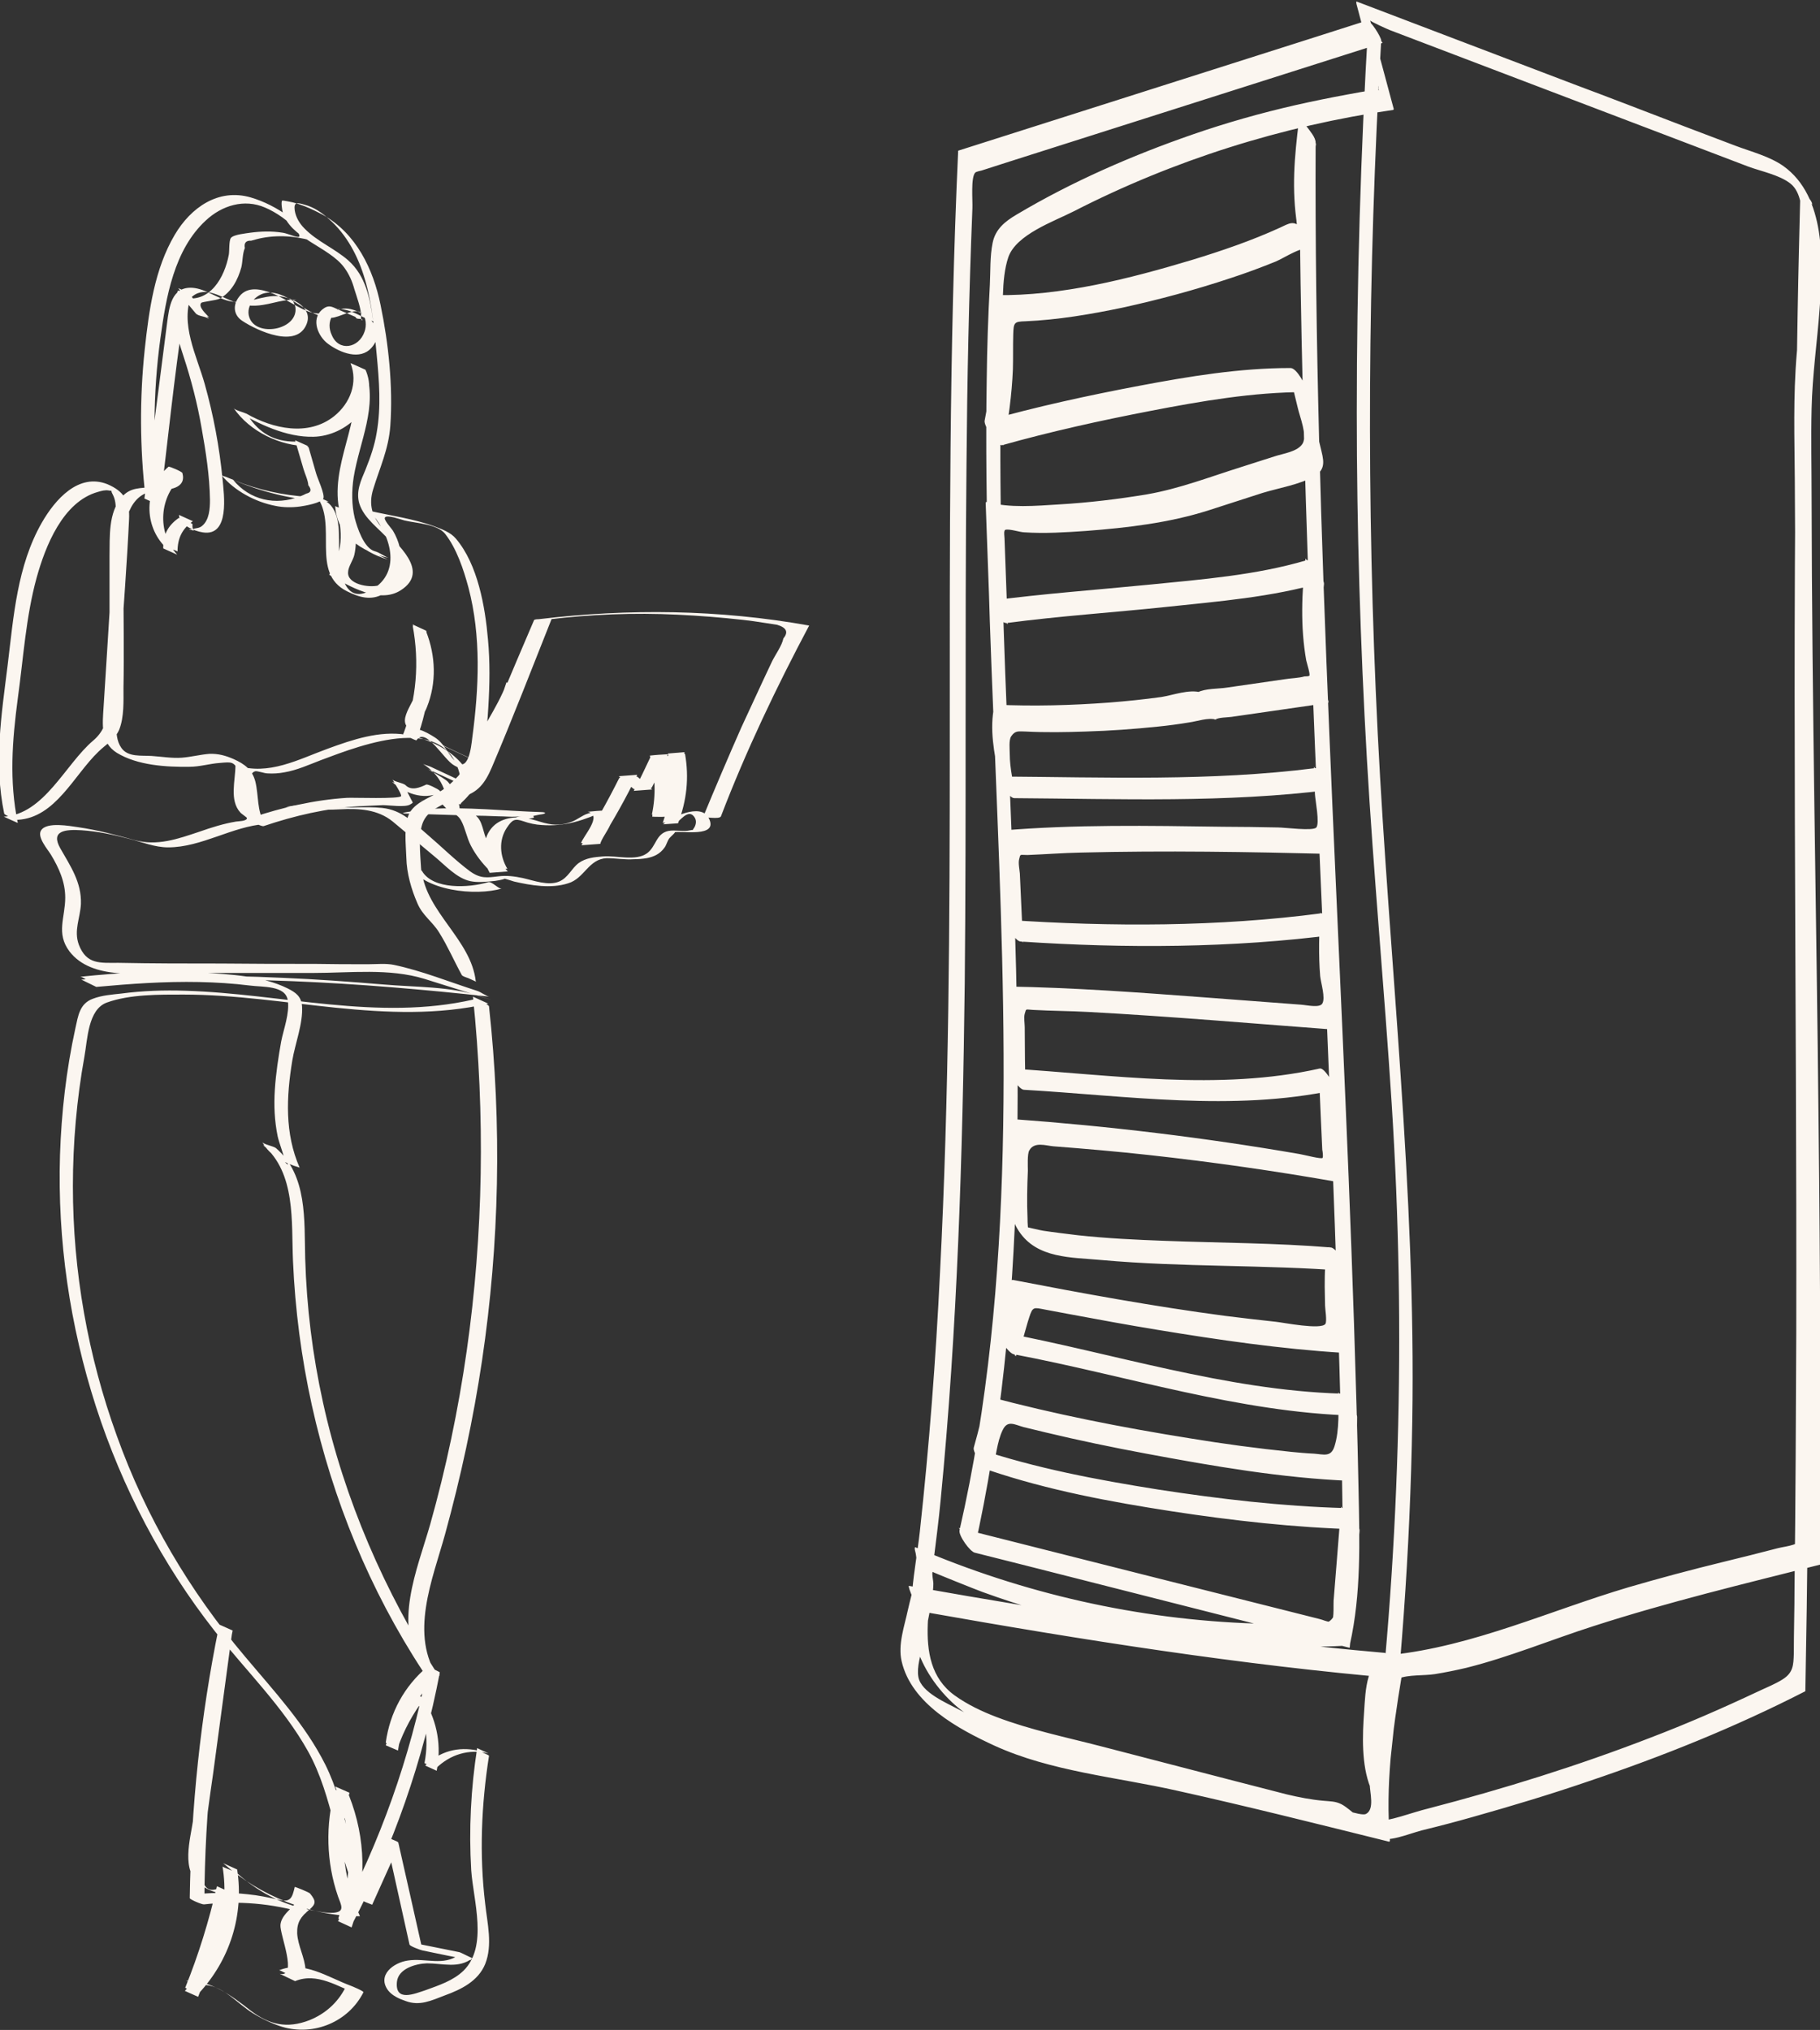
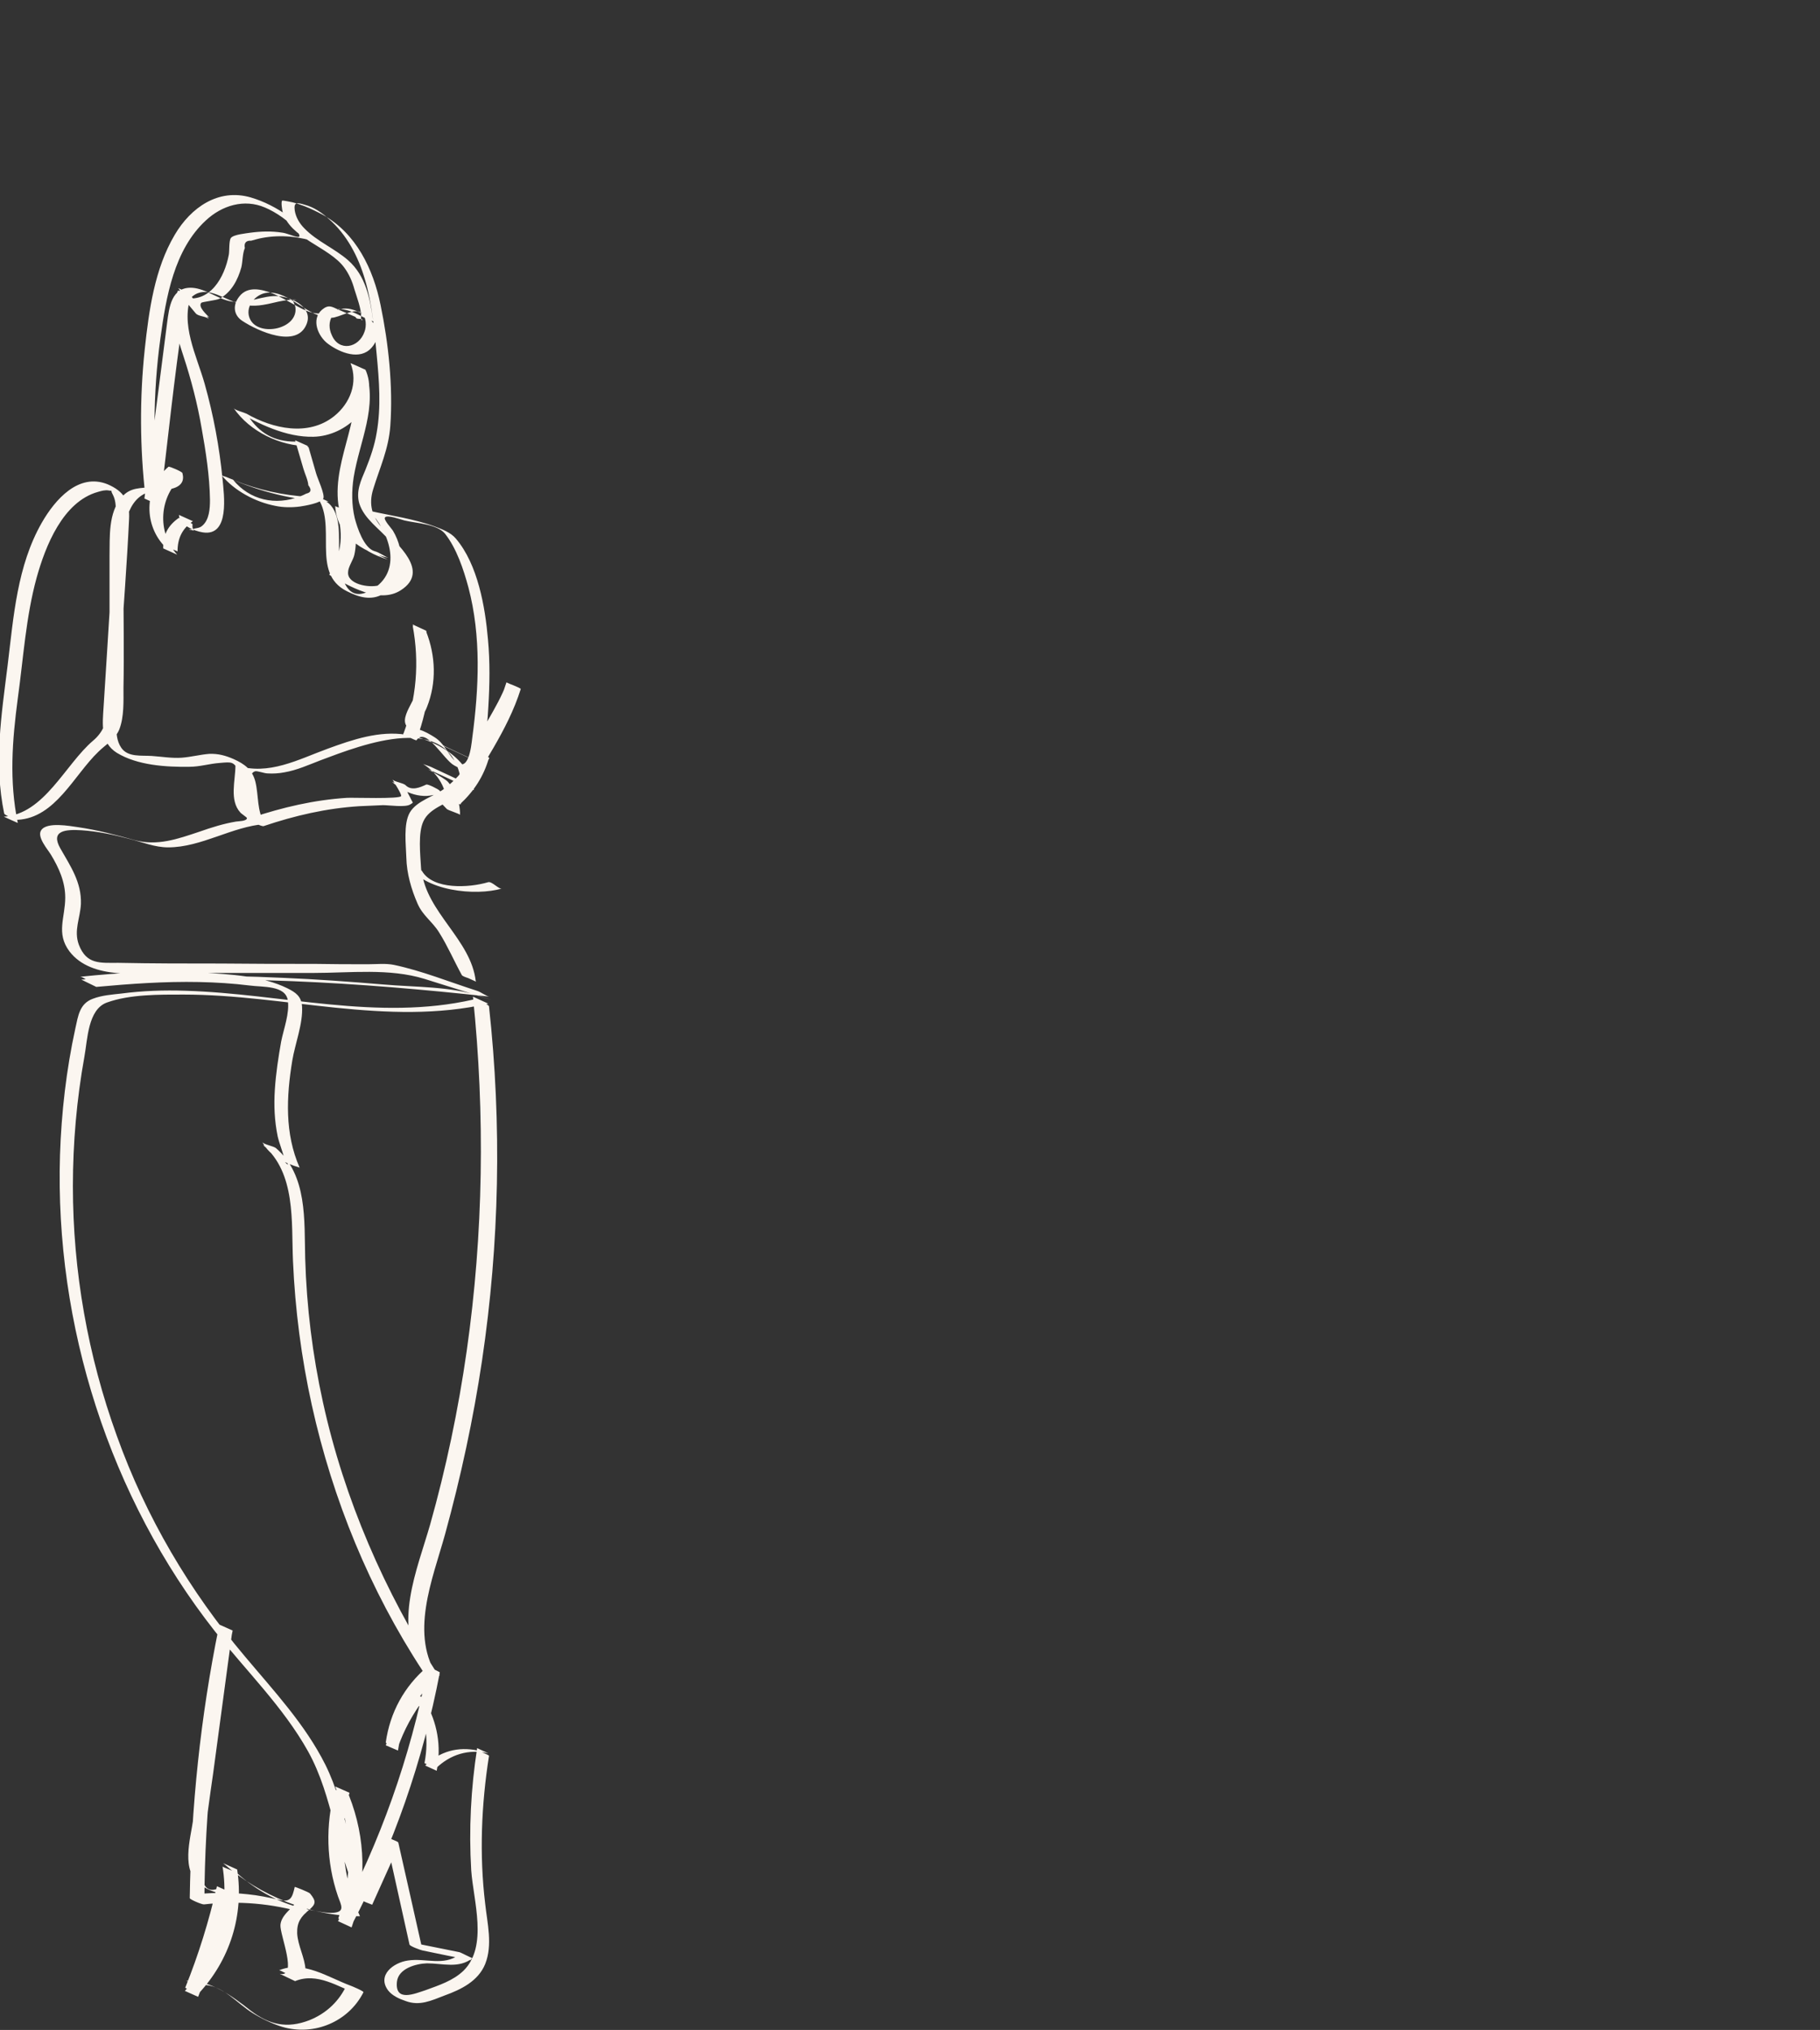
<svg xmlns="http://www.w3.org/2000/svg" id="Layer_1" viewBox="0 0 521.8 581.9">
  <rect x="0" y="0" width="521.8" height="581.9" fill="#333333" stroke="none" />
  <defs>
    <style>      .st0 {        fill: #fbf6f0;      }    </style>
  </defs>
  <path class="st0" d="M58,569c5.7-.2,9.9,5.3,14.5,8.1,2.6,1.6,5.5,3,8.4,3.9,9.1,2.7,19-1.4,23.3-9.9.2-.3-3.4-1.8-3.7-1.9-6.5-2.4-13.5-7.3-20.5-4.4.4-.1,3.7,1.9,4.4,2.1,2.2.5,3.4.4,3.2-2.2-.2-3.6-2.2-6.9-2.4-10.5-.1-3.2,1.1-4.8,3.4-6.7,2-1.7,2.1-2.5.3-4.7-.3-.4-4.4-2-4.4-1.9-.7,3.1-1.2,4.5-4.5,3.7-3-.7-6-1.3-9-1.6-5.5-.6-11-.5-16.5.2l4.1,1.8c.1-26.1,2.9-52,8.1-77.6l-3.8-1.7c-2.5,18.6-5,37.2-7.5,55.8-.8,5.7-3.7,14.9,2.2,18.9,2.4,1.6,5.7,3,8.4,2l-3.8-1.7c-2.3,10-5.3,19.7-9.1,29.1,0,0,3.6,2,3.8,1.7,9-9.6,13.1-22.5,11.1-35.6-1.3-.6-2.7-1.2-4-1.8,10.6,9.4,25,15.2,39.2,15.2h0c-5.1-11.2-6.1-23.5-3-35.4-1.4-.6-2.7-1.2-4.1-1.8,4.9,12.2,5.2,25.3.9,37.8,0,.2,3.9,1.9,3.9,1.8,11.9-22.7,20.4-47,25.2-72.3,0-.1-3.4-1.8-3.6-1.6-6.6,5.6-10.7,13.1-11.9,21.7,0,.3,3.5,1.5,3.4,1.6,1.8-5.2,4.4-9.9,7.7-14.3l-3.4-1.5c3.6,6.2,4.8,13,3.4,20.1,0,0,3.2,1.6,3.3,1.5,4.1-4,9.4-5.6,15-4.3l-3.2-1.5c-1.8,11.6-2.4,23.3-1.7,35,.6,8.7,4.9,21.8-2.2,28.8-3,2.9-7.1,4.2-10.9,5.6-3.1,1-8.8,3.5-8.2-2.4.4-3.8,5.4-5.2,8.6-5.3,4.6,0,9.1,1.6,13.1-1.5-.2.1-3.3-1.6-3.8-1.7-4.8-1-9.6-1.9-14.4-2.9,1.2.6,2.5,1.1,3.7,1.7-2.3-10.1-4.5-20.2-6.8-30.2,0-.4-3.7-1.6-3.7-1.7-2.5,5.7-5.1,11.5-7.6,17.2,1.2.5,2.5,1.1,3.7,1.6-6.3-12.5-7.1-26.9-13.3-39.4-5.8-11.6-14.8-21.2-23.1-31.1-15.9-18.8-28.4-40-36.7-63.2-8.3-22.9-12.6-47.2-12.6-71.6,0-12.4,1.1-24.9,3.3-37.1.9-4.9,1-13.5,6.4-15.5,6.6-2.4,15.1-2.3,22-2.3,29.2,0,58.3,9.2,87.4,2.6l-4.4-2c3.5,33.8,3,68-1.8,101.6-2.4,16.8-5.9,33.5-10.5,49.8-3.7,12.9-10.7,28.7-2.2,41.1.9,1.2,4,1.1,4.6,2.1-15.4-23.9-27-50.5-33.1-78.3-3-13.6-4.7-27.4-5.1-41.3-.3-10.9.7-23.8-8.4-31.6-.8-.6-3.4-1-3.9-1.7,2.3,4.1,6.4,6,10.7,7.3h0c-4.3-9.8-3.8-20.3-2.1-30.7.8-4.8,3.1-10.6,2.8-15.5-.2-2.9-1.8-4-4.2-5.2-7.3-3.6-16.5-4-24.5-4.5-11.7-.7-23.4,0-35,1.2,1.2-.1,3,2.2,4.4,2,37.8-2.8,75.5-.4,113.1,3.7-.8,0-2.6-1.4-3.7-1.7-7.8-2.5-15.7-5.7-23.7-7.4-2.4-.5-5-.2-7.4-.2-5.1,0-10.3,0-15.4-.1-9,0-18,0-26.9-.1-9.8,0-19.6,0-29.4-.2-5.3,0-9.1.5-11.3-5.2-1.5-4.1.4-7.6.6-11.7.2-6.2-3-10.8-5.9-15.9-2.9-5.1,1.4-5.5,6.1-5.2,4.6.3,9.3,1.3,13.8,2.5,3.6.9,7.2,2.4,11,2.4,9.6,0,18.3-6,27.9-6.7,0,0-.2-.2-.3-.2-3-1.7-4.4-3.7-4.5-7,0-2.1-.4-7.2,1.8-7.9.6-.2,2.7.6,3.6.6,1.6.1,3.2,0,4.8-.3,3.6-.6,7.1-2.2,10.5-3.5,12-4.5,37.2-14.4,40.2,6.1.8.3,1.6.7,2.4,1-3.6-1.7-7.3-3.4-10.9-5.1-.6-.3-2-.7-2.4-.9,4.4,2.8,6.8,7,6.9,12.2,1.3.6,2.5,1.1,3.8,1.7-2-2.1-4-4.2-6-6.3-.4-.4-3.3-1.9-3.8-1.7-1.7.8-4.2,1.9-5.9.2-.7-.7-3.4-1-3.8-1.7.4.8,2.7,4.2,2.5,4.8-.4.9-13.7.4-15.5.5-9.4.6-18.4,2.7-27.4,5.7l3.8,1.7c-2.3-3.6-1.7-8.1-2.7-12.1-.9-3.4-3.1-5-6.2-6.4-2.3-1-4.4-1.6-7-1.5-2.6.2-5.2.9-7.9,1.1-2.8.2-5.7-.3-8.6-.5-3-.2-6.8.4-8.7-2.3-1.4-2-1.5-4.5-1.4-6.9,0-1.3.2-2.7.2-4,.3-5.6.7-11.1,1-16.7.8-12.6,1.8-25.3,2.4-37.9.3-5.2-1.5-8.1-6.2-10.1-8.3-3.3-15,4.4-18.8,11-7.1,12.4-8.1,26.9-9.8,40.8-1.8,14.5-4,28.1-1,42.6.1.5,3.4,1.8,3.9,1.8,10.8-.6,16.1-12.8,23.1-19.5,2.1-2.1,4.8-3.5,6-6.4,1.4-3.6,1.2-8.1,1.2-11.9.2-10,0-19.9,0-29.9,0-6.9-1.2-15.6,2.2-21.9,1.7-3.1,4.2-4.6,7.7-4.8,3.1-.2,8.2-.5,7-5-.1-.4-3.8-2-4-1.8-6.7,5.7-7.3,16-1.4,22.5.4.5,4,1.6,4,1.8,0-3.8,1.3-6.5,4.4-8.7-1.3-.6-2.7-1.2-4-1.8.1,2.8,4.2,4.6,6.8,5,7.9,1.3,6.1-10.9,5.7-15.3-.9-9.2-2.6-18.3-5.1-27.2-2.3-8.2-7.2-17.3-3.7-25.8l-3.9-1.7c1.7,2.2,3.4,4.4,5,6.6,1.3.6,2.6,1.2,3.9,1.8-.7-.8-3.3-3-2.3-4.2.3-.3,4.4-.7,5.3-1.2,3.4-1.9,5.2-5.4,6.2-9,.4-1.7.3-3.9,1-5.5-.3-1.4.3-2.2,1.8-2.1,1.1-.3,2.1-.6,3.2-.8,5.4-1,10.9-.4,16.1,1.4,0,0,.4.2.2,0-5.6-5.6-11.8-10.7-19.6-13-9.3-2.7-17.2,2.9-21.8,10.7-5.8,9.8-7.4,21.7-8.6,32.8-1.5,14.1-1.4,28.3.2,42.3,0,.7,4.2,1.6,4.2,1.9,2.2-17.9,4-35.9,6.7-53.8.3-1.8.6-3.5,1.9-4.9,3.7-4,8.4-.7,12.5.9,2.9,1.1,5.3,1.4,8.4.9,2-.3,3.9-.9,5.8-1.2,1.1-.1,2.8-.6,3.9-.1-2.1-1-.5,1-.4,2,.8,6.2-10.2,8.5-12.9,3.6-1.9-3.5,1.3-7.5,4.9-7.8,6.4-.5,11.6,7.3,18.3,7.2,2.2,0,6.5-2.9,8.5-1.5,1.6,1.1,1.6,4,1,5.5-1.6,4.7-7.4,5.8-9.4.9-.8-1.7-.9-3.8.2-5.5,1.4-2.2,1.7-2.1,3.6-1.7,2.4.4,4.9,2.1,7.2,3,0,0,.9.3.9.3-.9-6.5-2.1-13-7.2-17.5-3.9-3.4-8.9-5.4-12.5-9.1-1.4-1.4-2.5-3.2-2.8-5.2-.3-2.4.6-2.3,2.9-1.6,2.6.7,4.8,2.2,6.8,4,5.2,4.5,8.5,10.8,10.4,17.3,2.1,7,2.7,14.4,3.4,21.7.7,7.4,1.3,14.9,0,22.3-.6,3.7-1.8,7.1-3.2,10.6-1.3,3.1-2.8,6.2-1.8,9.7,1.4,4.5,5.9,7.3,8.8,10.8,3.7,4.4,3.2,11-3.2,12.7-3,.8-9.1-.4-8.8-3.8,0-1.5,1.5-3.5,1.8-5,.9-4.1.3-8.2-1.2-12.1-.3-.8-4.3-1.5-4.3-1.9.4,8.4,7.6,13.3,15.3,14.9-.8-.2-2.7-1.6-4-1.9-3.1-.9-5-6.8-5.7-9.5-.9-3.8-.9-7.8-.3-11.7,1.7-10.4,7-20.2,3.4-30.8-1.4-.6-2.8-1.3-4.3-1.9,2.2,5.6-.1,11.5-4.7,15.2-7.4,5.9-17.6,3.6-25.1-.7-.8-.4-3.3-1-3.7-1.6,4.6,6.7,13.3,10.9,21.4,10.9l-3.8-1.7c.8,2.7,1.6,5.4,2.4,8.2.4,1.4,1.3,3.2,1.4,4.7,1,1.3.8,2.1-.6,2.4-.6.3-1.2.6-1.8.8-7,2.7-14.4,1.1-19.2-4.8l-1.3-.5c9.2,4,18.6,6.4,28.7,6.8l-3.5-1.6c6.3,8.1-1.9,22,8.8,27.3,3.4,1.7,6.9,2.8,10.5.7,6.4-3.7,6.1-12.3,2.7-18-.4-.7-2.9-3.3-2.3-3.9.7-.8,4.4.6,5.6.9,3.4.8,9.3,1,11.6,3.8,3.3,4.2,5.3,10.2,6.7,15.4,3.7,14,3,28.9,1.1,43.1-.3,2.5-1.1,10.7-5.2,6.4-2-2.2-2.9-4.8-5.5-6.5-2.5-1.6-7-4.2-9.1-1.1l3.8,1.7c3.8-10.1,4.8-20.6,2.8-31.2l-3.9-1.8c1.7,4.2,2.4,8.6,2.1,13.2-.2,2.4-.6,4.7-1.4,7-.7,2.1-2.3,4.2-2.8,6.4-.6,2.7,1.3,3.6,3.4,4.6,5.2,2.6,10.5,5,15.8,7.5.2.1,3,1.4,3,1.3,2.8-7.6,8.1-13.9,10.8-21.6-1.3-.6-2.7-1.2-4-1.8-3.8,12.1-11.4,22-17.3,33.1,0,0,3.7,2.1,4,1.8,4-3.7,6.8-8,8.3-13.3,0-.2-4-1.9-4-1.8-2.1,4.1-5,7.8-8.7,10.6-3,2.3-8,3.5-10,6.9-1.9,3.3-1.1,9.3-1,13,.1,4.4,1.4,9,3.2,13.1,1.5,3.5,4.3,5.2,6.2,8.3,2.4,3.8,4.3,8.2,6.5,12.2.4.7,4,1.3,4,1.8-1.3-11.9-14.2-19.8-15.5-31.7-1.3-.6-2.7-1.2-4-1.8,4.6,7.7,19.5,9.1,27,6.9-.9.3-2.9-2.2-4-1.8-5.4,1.6-15.7,2.2-18.9-3.2-.4-.7-4-1.3-4-1.8,1.3,11.9,14.1,19.8,15.5,31.7,1.3.6,2.7,1.2,4,1.8-2.1-3.9-4-8-6.2-11.9-1.9-3.2-4.9-5.1-6.5-8.7-1.6-3.8-2.9-8.1-3.1-12.2-.2-3.7-.9-9.8.7-13.2,1.7-3.7,6.5-4.9,9.6-7.1,4-2.9,7.1-6.6,9.3-11-1.3-.6-2.7-1.2-4-1.8-1.6,5.2-4.3,9.6-8.3,13.3,1.3.6,2.7,1.2,4,1.8,5.9-11.1,13.5-21,17.3-33.1,0-.3-4-1.8-4-1.8-2.8,7.6-8,13.9-10.8,21.6,1,.4,2,.8,3,1.3-4.1-1.9-8.2-3.8-12.3-5.8-2.4-1.2-5.7-2-5-5.2.4-1.7,1.6-3.3,2.2-4.9,2.8-7,2.5-14.7-.2-21.6-.3-.9-3.8-1.1-3.9-1.8,2,10.6,1.1,21.1-2.7,31.2,0,0,3.7,1.9,3.8,1.7,2.7-4,7.8,5.6,10.8,7.2,1.4.8,3.8,2.1,5.5,1.8,3-.7,2.9-4.6,3.2-7,.5-3.8.9-7.7,1.1-11.5.4-6.5.5-13-.1-19.4-.8-9.3-2.9-21.5-9.2-28.9-1.5-1.8-4-2.7-6.1-3.5-6-2.2-12.7-3.1-18.8-4.5h0c5.5,5.6,9.8,16.6,1.5,22.2-9.1,6.1-10.2-6-10.1-12,0-4.6.3-11.1-4.5-13.3-2.3-1-4.5-.8-7.1-1.1-7.2-.7-14.2-2.6-20.8-5.5-.3-.1-1.1-.3-1.3-.5,3.7,4.5,9.7,7.7,15.4,8.8,2.3.5,4.8.5,7.1.2,1.4-.2,6.1-1,6.7-2.3.5-1.2-1.7-5.8-2.1-7.3-.7-2.4-1.4-4.8-2.1-7.3-.2-.5-3.2-1.7-3.8-1.7-6.1,0-10.3-2.4-13.6-7.4l-3.7-1.6c6.7,3.9,14.6,7.8,22.5,7.6,9.3-.2,18.9-8.9,15.1-18.7-.4-1.1-4-1.1-4.3-1.9,4.6,13.6-5.5,26.3-3.7,40,1.2,8.6,6.2,13.4,14.2,15.8-1.3-.6-2.7-1.3-4-1.9-4.4-1-6.6-7.1-6.8-11-1.4-.6-2.9-1.3-4.3-1.9,2.6,6.5,2,13.2-1.7,19.1,0,0,.2.2.2.2,5.5,3.1,14.1,8.3,20.3,4.3,8.6-5.5-1.2-13.3-5.1-17.6-3.1-3.4-4.2-6.9-2.8-11.4,1.9-6.2,4.4-11.4,4.9-18.1.8-11.3-.5-23.6-2.8-34.7-2.1-10.3-7-20.5-16.5-25.8-1.7-.9-3.5-1.8-5.3-2.5-1.1-.4-2.2-.8-3.4-1.1,0,0-2.8-.6-3-.5-.4.4,0,2.6.1,3.1,2,7.7,13.3,10.1,17.7,16.1,1.4,1.9,2.3,4,2.9,6.2.6,2,2.1,5.9,1.9,7.9-.1,1.8,1.1.6-.3.6s-1-.4-1.4-.6c-1.6-.7-3.3-1.4-4.9-2.1-1.8-.8-2.7-1.5-4.6.1-3.2,2.8-1.1,7.7,1.8,9.8,3.4,2.5,9.1,4.8,12.4,1.1,4.6-5.2-1.1-10-6-11.1-1.8-.4-3.2,0-5,.6-3.9,1.2-6.2.8-9.9-1.2-2.5-1.3-4.8-2.8-7.5-3.9-3.1-1.2-7.1-2.2-9.5.9-2,2.5-1.6,5.4.9,7,4.4,2.9,15.6,8,18.4.9,1.9-4.7-4-7.6-7.9-8-4.7-.4-9.1,2.4-13.8,1.5-3.8-.7-7.1-3.6-11-3.9-6.1-.4-6.7,5.6-7.3,10.1-.8,6.2-1.6,12.5-2.4,18.7-1.4,10.6-2.7,21.1-4.1,31.6,1.4.6,2.8,1.3,4.2,1.9-1.8-16-1.8-32,.4-47.9,1.6-11.7,3.9-25.3,13-33.7,4.6-4.3,11-6.3,17-3.7,3.1,1.3,7.1,4,9.2,6.8,2.3,3.2-2,.7-4.2.4-3.1-.5-6.2-.4-9.2,0-1.2.2-4.8.5-5.6,1.5-.6.8-.4,3.8-.6,4.8-1.2,6.5-5.4,14.1-13.2,12.3h0c1.2,1.5,2.4,3,3.7,4.5.8,1,3.2.8,3.9,1.8-1.7-2.2-3.4-4.4-5.1-6.6-.3-.4-3.9-1.8-3.9-1.7-2.6,6.3-.4,12.6,1.6,18.8,2.2,6.7,4,13.6,5.2,20.6,1.2,6.7,2.3,13.7,2.4,20.6,0,2.5-.2,5.7-2.2,7.4-.9.8-1.8.6-2.8,1-1.5,0-1.3,0,.4.4-.4-.5-.5-1.1-.4-1.8,0-.3-3.7-2-4-1.8-3.1,2.2-4.5,4.9-4.4,8.7,1.3.6,2.7,1.2,4,1.8-5.9-6.5-5.2-16.8,1.5-22.5l-4-1.8c.8,3.1-1.9,4.6-4.6,4.9-3.4.4-6.3,0-8.8,2.9-3.9,4.5-3.4,11.4-3.5,16.9,0,11.4,0,22.8,0,34.1,0,6.7.8,14.2-4.7,18.8-8,6.8-14,21.1-25.6,21.8,1.3.6,2.6,1.2,4,1.8-2.5-12.1-1.6-23.6,0-35.7,1.6-11.5,2.3-23.3,5.4-34.6,2.5-9,7.5-21.8,17.6-24.6,1-.3,2.1-.6,3.1-.4,1.5.3.2-.5,1.1,1.1.8,1.5.9,3,.9,4.7,0,1.1-.1,2.2-.2,3.3-.8,12.4-1.5,24.8-2.3,37.1-.3,5.3-.7,10.5-1,15.8-.3,4.9-1,10.2,3.8,13.2,5.9,3.6,14.1,4.1,20.8,4,3,0,5.8-.9,8.7-1.1,3.5-.3,4.1-.5,5.6,2.8,1.9,4.3.6,9.5,3.2,13.6.3.5,3.3,1.9,3.8,1.7,8.9-3,17.9-5.1,27.4-5.7,2.3-.1,4.5-.2,6.8-.3,1.8,0,6.4.7,7.8-.2,1.1-.7.8-.2,0-2-.5-.9-1-1.9-1.4-2.8-1.3-.6-2.5-1.1-3.8-1.7,3.5,3.3,9,5.3,13.5,3.2l-3.8-1.7c2,2.1,4,4.2,6,6.3.4.4,3.8,1.4,3.8,1.7,0-3.5-1.1-6.8-3.5-9.5-1.2-1.3-8.4-4.9-4.3-3,3.1,1.4,6.3,2.9,9.4,4.4.1,0,2.4.9,2.4,1-1.3-9.1-11.1-14.5-19.5-15.9-7.6-1.2-15.3,1.4-22.4,4-8.5,3.1-17,7.8-26.2,4.8,0,0-.2,0-.3,0,0,4.3-1.8,10,1.4,13.5.2.3,1.9,1.4,1.9,1.6,0,.9-2.4.9-3.1,1-3.6.6-7.1,1.7-10.5,2.9-6.3,2.1-12.1,4.2-18.7,2.4-5.3-1.5-10.7-2.9-16.2-3.7-2.2-.3-8.9-1.6-10.5.9-1.3,1.9,1.9,5.5,2.8,7,2.3,3.8,4.1,7.8,4.1,12.3,0,5.7-2.7,10.2,1.2,15.4,6.4,8.4,20.4,6.2,29.4,6.2,13.5,0,27,0,40.5,0,10.6,0,21.8-1.4,31.9,1.7,3.9,1.2,7.9,2.5,11.8,3.7,1.6.5,3.2,1,4.8,1.5,1.3.4,5.2,1.7-.5-.2-8.5-2.9-18.9-2.6-27.9-3.4-9.6-.8-19.2-1.5-28.7-1.9-19.3-.9-38.6-.8-57.9.5,1.4.7,2.9,1.4,4.3,2.1,9.8-.9,19.6-1.6,29.5-1.4,4.8.1,9.7.4,14.5,1,3.6.5,10.2-.1,10.9,4.2.6,3.7-1.2,8.3-1.9,11.9-.8,4.5-1.5,9.1-1.8,13.7-.3,4.6-.1,9,.8,13.4.5,2.2,1.4,4.2,1.9,6.4,1.6,2.3,1.4,2.3-.8,0-.6-.7-1-1.4-1.4-2.2l-3.9-1.7c9.5,8.1,8.1,22,8.6,33.3.6,13.9,2.4,27.7,5.4,41.3,6,27.1,16.6,53,31.8,76.2,1.5.7,3.1,1.4,4.6,2.1-8.6-12.4-1.8-28.3,1.8-41.3,4.5-16.4,8.1-33,10.6-49.8,5-33.6,5.7-67.7,2-101.5,0-.6-3.9-2.1-4.4-2-27.5,6.3-55.1-1.7-82.7-2.5-6.1-.2-12.2,0-18.3.8-2.7.3-5.6.5-8.2,1.5-3.8,1.4-4.2,4.9-5,8.5-2.6,11.9-4,24.1-4.4,36.3-1.5,48.7,14.2,98.1,44.4,136.5,9,11.4,19.6,21.7,26.7,34.4,7.4,13.3,7.9,28.8,14.7,42.3.2.4,3.7,1.7,3.7,1.7,2.6-5.7,5.1-11.4,7.7-17.1l-3.7-1.7c2.2,10.1,4.5,20.1,6.7,30.2.1.5,3.2,1.6,3.7,1.7,4.8,1,9.6,2,14.4,2.9l-3.8-1.7c-4.6,3.4-9.7.9-14.8,1.7-4.1.6-8.9,4.2-5.6,8.6,1.2,1.5,3.2,2.4,5,3,4,1.5,7.3-.1,11.2-1.6,4.7-1.7,9.6-4.1,11.6-9,2.2-5.5.6-11.7,0-17.3-1.7-14.1-1.1-28.4,1.1-42.4,0-.2-2.9-1.4-3.2-1.5-5.7-1.2-10.9.2-15.1,4.3,1.1.5,2.2,1,3.3,1.5,1.4-7.1.2-13.8-3.4-20.1-.2-.3-3.3-1.6-3.4-1.5-3.4,4.4-5.9,9.1-7.8,14.3l3.5,1.5c1.3-8.6,5.4-16,12-21.6-1.2-.5-2.4-1.1-3.6-1.6-4.9,25.2-13.5,49.4-25.6,72.1,1.3.6,2.6,1.2,3.9,1.8,4.4-12.4,4.1-25.5-.7-37.7-.2-.5-4.1-1.8-4.1-1.8-2.7,10.1-2.5,20.7.9,30.6.9,2.5,2.1,4.4-1.2,4.7-2.2.2-5-.5-7.2-.9-7.9-1.5-14.8-5.3-20.7-10.6-.5-.4-4-1.5-4-1.8,2.1,13-1.9,26-10.8,35.7l3.8,1.7c3.8-9.5,6.8-19.2,9.1-29.2,0-.2-3.4-1.8-3.8-1.7-6,2-4.2-9.8-3.8-12.6.9-6.8,1.8-13.7,2.8-20.5,1.8-13.4,3.6-26.8,5.4-40.1,0-.5-3.9-1.5-3.8-1.7-5.2,25.5-7.9,51.4-8.3,77.5,0,.4,3.6,1.9,4.1,1.8,9.8-1.1,19.5-.3,28.9,2.5.1,0,.2,0,.3,0,.4-1.6.8-3.1,1.1-4.7-1.5-.6-2.9-1.3-4.4-1.9,3.2,4.1-3.6,5.5-4,10-.2,2.8,5.1,15.2-.2,14,1.5.7,2.9,1.4,4.4,2.1,6.3-2.6,12.3,1.6,18.1,3.8-1.2-.6-2.4-1.3-3.7-1.9-2.2,4.3-5.8,7.5-10.3,9.3-6.5,2.5-11.5,1.3-16.9-2.8-5.2-4.1-11.5-8.8-18.5-8.5.8,0,3,2.2,4.5,2.1h0Z" />
-   <path class="st0" d="M152.9,233.9c.9-.2,1.7-.4,2.6-.5,1-.2,1.1-.5,0-.6-10.6-.3-21.8-1.6-32.5-.9-.8,0-5.1.2-2.2.6.9.1,1.9,0,2.8,0,3.1.1,6.9-.4,8.6,2.7,1.2,2.2,1.6,4.9,2.8,7.2,1.4,2.7,3.2,5,5.3,7.1.7.8,5-.8,5.2-.4-2.2-3.6-2.6-8.2-.2-11.8,1.6-2.4,2.3-2.7,4.7-1.9,1.7.6,3.5,1,5.3,1.1,6.9.5,12.2-1.4,18.4-4.2-1.7.1-3.4.2-5.2.4,4.5.9-1.5,7.2-1.9,9,0-.1,4.9.4,5.4-.4,3.9-6.2,7.5-12.6,10.7-19.2-1.8.1-3.5.3-5.3.4,1.4,1.2,2.8,2.4,4.2,3.6.5.4,5,.2,5.3-.4,1.6-3.1,3.2-6.3,4.6-9.5-1.8.1-3.5.2-5.2.4,1.6,5.6,1.8,11.2.6,16.9,1.7-.1,3.4-.2,5-.4.5-6.1,1.9-11.9,4.4-17.5l-4.8.4c1.2,6.8.8,13.3-1.5,19.9.1-.3,3.8.2,4.3-.3,1.4-1.2,3.4-3.7,4.9-1.2.6,1,.3,2.3-.4,3.2-.5.7.4.1-.9.4-1.9.5-4.3-.2-6.3.2-3.6.8-3.4,4.4-6.1,6.4-3.2,2.3-8.7.6-12.6.9-2.5.2-4.9.4-7,1.9-2.1,1.6-3,4.2-5.6,5.3-3.1,1.3-7.3-.3-10.4-1-2.4-.5-4.6-.8-7-.5-3.3.4-5.1.7-8.1-1.4-4.3-3.2-8.2-7.1-12.3-10.6-4.1-3.5-7.3-7-12.9-7.6-5-.5-9.9.1-14.8-.2-2.2-.1-4.4-.5-6.6-.6-6.6-.3-2.1,0-.3,0,1.6,0,3.3-.1,4.9-.2,8-.3,16.1-.7,24.1-1,5-.2,10.3,0,15.2-1.1,4.9-1.1,7-4.1,8.9-8.5,6-14.1,11.5-28.4,17.2-42.7l-1.3.3c12.4-1.5,24.9-2,37.3-1.4,6.3.3,12.6.8,18.9,1.5,1.9.2,3.9.5,5.8.8,1.3.2,2.6.4,3.9.6,2.7.8,3.3,2.1,1.8,3.9-.4,2.1-2.4,4.8-3.3,6.7-.8,1.7-1.6,3.4-2.4,5.1-2.1,4.5-4.2,9.1-6.3,13.6-3.8,8.6-7.5,17.3-11.1,26,.2-.4,4.8.6,5.2-.4,7.2-18.8,15.9-37,25.3-54.7h-.1c-25.7-4.6-51.6-4.9-77.5-1.8-.2,0-1.2,0-1.3.3-3.3,7.7-6.6,15.4-9.8,23.2-3.1,7.3-5.5,15-9.1,22.1-4.1,8.1-15.9,6.1-23.7,6.5-8.6.4-17.1.8-25.7,1.3-.7,0-2.4.4-2.8.4,5.2.6,10.3,1,15.5.7,5.4-.3,10.8,0,15.1,3.5,4.1,3.4,8.1,6.8,12.2,10.2,2.9,2.4,6.2,6.1,10.1,6.9,2,.4,4.2.2,6.2,0,.6,0,4-.5,3.9-1,0,.2-1.7-.2-2,.1.3-.4,3.7.8,4.4,1,4.8,1.1,10.6,2.1,15.5.5,4.7-1.4,5.8-7,11.1-7.2,2.6,0,5.1.5,7.8.3,1.2,0,2.4-.1,3.6-.3,2.1-.4,3.8-1.2,5.1-3,.6-.8.8-1.9,1.4-2.7.3-.4,2.2-2,1.4-1.7,1.9-.6,12.9,1.7,9.9-4.1-2.3-4.5-10.9-.1-13.1,1.8,1.4-.1,2.8-.2,4.3-.3,2.5-6.5,3.2-13.1,2-19.9,0-.2-4.6,0-4.8.4-2.5,5.6-4.1,11.4-4.6,17.6,0,0,4.9.3,5-.4,1.3-5.7,1.2-11.2-.4-16.9-.1-.4-5,0-5.2.4-1.5,3.2-3,6.4-4.7,9.5l5.3-.4c-1.4-1.2-2.8-2.4-4.2-3.6-.5-.4-5-.2-5.3.4-3.3,6.6-6.9,13-10.8,19.2,1.8-.1,3.6-.3,5.4-.4.6-2.7,7-9,.4-9.1-1.3,0-2.7,0-3.9.4-1.7.5-3.1,1.8-4.8,2.4-3.2,1.2-5.8.9-8.8,0-3.4-1.1-7.1-1.9-10.6-.6-6.2,2.2-6.9,10.2-4,15.2l5.2-.4c-2.6-2.7-4.8-5.8-6.2-9.3-1.2-2.9-1.1-6.4-4.5-7.5-4.4-1.4-10.7-.7-15.2-.6-.7,0-5.9.7-3.6.8,6.3.2,12.6.4,19,.6,2.6,0,5.2.1,7.8.2,1.7,0,3.5.2,5.2.1,1,0,3.3-.5.6,0-1.1.2-.9.4,0,.6,1.3.3,3.1,0,4.4-.3h0Z" />
-   <path class="st0" d="M519.1,57.9c-1.1,111,0,222-.5,333-.1,31.2-.4,62.5-1,93.7v.2c-20.1,10.3-41,18.7-62.4,25.9-10.8,3.7-21.8,7-32.8,10.1-4.9,1.4-9.9,2.7-14.8,3.9-3.9,1-9.5,3.6-13.4,2.1-3.6-1.4-5.7-4.7-9.6-5.5-5.2-1-10.3-1.3-15.5-2.7-12.6-3.2-25.1-6.5-37.6-9.7-11.3-2.9-22.6-5.6-33.8-8.8-8.1-2.3-16.3-5.1-22.9-10.5-5.2-4.3-9.7-10.4-11.8-16.8-3.6-10.6-.5-22.8.7-33.6,2.7-24.7,4.6-49.5,5.8-74.4,2.6-50.4,2.8-100.9,2.8-151.4,0-56.7-.2-113.4,2.4-170v-.2c34.3-10.9,68.6-21.8,102.8-32.7,4.8-1.5,9.6-3.1,14.4-4.6,1-.3,4.1,4.8,4.1,5.7-3.9,66.2-4.3,132.5-1,198.7,3.3,65.8,11,131.2,9.9,197.2-.6,36.8-3.3,73.6-7.8,110.2,0,.5-3.9-4.5-4.2-5.3-2.6-6.5-2.3-14.9-1.8-21.8.4-5.8.5-15.4,7.7-16.2,23.6-2.5,45.5-12.7,68.1-19.4,8.9-2.6,17.9-5,26.9-7.2,5.3-1.3,10.6-2.6,15.9-4,2.8-.7,6.5-.7,7.6-3.8.5-1.5,0-4.5,0-6.1,0-2.7,0-5.4,0-8,0-27.8,0-55.5-.3-83.3-.4-44.3-1.2-88.6-1.8-132.9-.3-22.4-.5-44.9-.6-67.3,0-12.1-.5-24.3.2-36.4.8-13.9,3.5-27.9,2.2-41.9-.4-3.7-.5-9-3.7-11.5-3.2-2.5-8.5-3.5-12.2-4.9-8.4-3.2-16.8-6.4-25.2-9.6-17.4-6.6-34.9-13.3-52.3-19.9-8.4-3.2-16.8-6.4-25.2-9.6-.3-.1-5.9-2.6-5.6-2.8,0,0,.3.8.2.9-.2,1.1.8,3.1,1.1,4.1,1.8,6.7,3.6,13.4,5.4,20.1.1.2.1.4,0,.6-31.9,4.6-63,14.4-91.7,29.1-5.7,2.9-16.4,6.6-18.7,13.1-2.2,6.5-1.4,15.4-1.7,22.4-.6,15.9-.7,31.9-.5,47.9.8,64.9,6.3,129.8,4.5,194.8-1,35.4-4.3,70.9-12.1,105.5-1.5-2.1-2.9-4.2-4.4-6.3,18.2,4.6,36.4,9.2,54.6,13.8,12.4,3.1,24.9,6.3,37.3,9.4,3.8,1,7.7,1.9,11.5,2.9.9.2,2.1.8,3,.8,1.2,0,.1.5.5,0,.8-1,.4-5.5.6-6.7.3-3.7.6-7.4.9-11.2.4-5,.8-10.1,1.2-15.1l4.5,6.5c-17.8-.5-35.6-2.5-53.2-5.2-17.5-2.7-35.2-6-52.1-11.7-1.4-.5-5-5.1-4.5-6.6,1.4-4.8,2.4-9.6,3.8-14.4,0-.2.1-.3.3-.2,19,5.1,38.4,8.9,57.8,12,9.7,1.6,19.4,2.9,29.2,3.9,2.1.2,4.2.4,6.4.5,2.8.2,4.9,1.1,5.9-2.1,1.5-4.7,1.1-10.6,1.1-15.5l4.6,6.7c-33.1-.9-65.4-11.5-97.7-17.6-1.4-.3-5.4-5.6-4.5-7,2.5-4.4,3.7-8.9,3.9-14,0-.2.1-.3.4-.3,20.2,3.9,40.4,7.6,60.8,10.3,4.9.6,9.8,1.2,14.6,1.7,2,.2,13,2.4,14.2.6.5-.8-.1-4.4-.1-5.2,0-1.8-.1-3.7-.1-5.5,0-3.8,0-7.7,1.2-11.4l4.7,6.9c-23.2-1.8-46.6-1-69.9-3.1-8.7-.8-18.5-.4-23.7-8.3-2.6-4-2.9-7.8-3-12.5-.1-6.5.2-12.9.8-19.3,0-.2.1-.3.4-.3,27.6,2,55,5.3,82.2,10,1.3.2,6.5,1.6,6.7,1.1.2-.4,0-1.9-.1-2.3-.1-2.9-.3-5.9-.4-8.8-.2-4.8-.4-9.7-.7-14.5l4.5,6.2c-29,6.2-59.6,1.6-88.9-.1-1.5,0-4.4-4.7-4.4-6.1-.1-7.8-.2-15.5-.3-23.3v-.2c18.8.3,37.6,1.7,56.3,3.1,9.3.7,18.5,1.4,27.8,2.1,1.6.1,5.3,1,6.1-.3,1-1.6-.4-5.9-.6-7.9-.5-6.1-.3-12.2,0-18.2l4.6,6.3c-29.7,3.9-60.6,4-90.5,2-1.6-.1-4.4-5-4.5-6.5-.4-8.4-.8-16.8-1.1-25.1v-.2c21.1-1.8,42.5-1.4,63.6-1.1,5.3,0,10.5.1,15.8.2,2,0,10.1,1.1,11,0,1-1.2-.3-7.8-.4-9.5-.1-2.6-.2-5.3-.3-7.9,1.6,2.2,3.2,4.4,4.8,6.6-30,3.8-60.5,2.6-90.7,2.4-1.6,0-4.3-4.9-4.5-6.2-1.2-6.9-2.7-13.4-1.2-20.4,0-.2.1-.3.4-.2,10.8.5,21.7.2,32.5-.6,5-.4,10-.9,15-1.6,3.2-.5,8-2.3,11.3-1.3,1.2.4,5.3,6.8,4.5,7-.4,0-.6,0-1,0-1.2,0-5.5-6.5-4.5-7,2.3-1.2,6-1,8.5-1.4,5.5-.8,11.1-1.6,16.6-2.4,1.8-.3,3.9-.3,5.6-.8.2,0,1.2,0,1.4-.2.3-.4-.7-3.5-.9-4.4-1.7-9.6-1.3-19.5-.2-29.2l5,6.8c-14.5,4.3-30.1,5.5-45.1,7.1-15.2,1.6-30.5,2.6-45.6,4.6-1.9.2-4.9-5.3-5-6.8-.3-9.2-.7-18.4-1-27.6,0-.3.1-.3.4-.3,6.5,1.8,14,1.1,20.6.7,8.5-.5,16.9-1.5,25.3-2.9,9.2-1.6,18-5,26.9-7.8,3.2-1,6.5-2.1,9.7-3.1,2.4-.8,6.6-1.3,8-3.7,1.3-2.4-.8-7.5-1.4-10.1-.9-3.7-1.8-7.4-2.7-11.1l4.7,6.5c-14.8,0-29.8,2.6-44.3,5.4-14.5,2.8-28.5,5.9-42.4,9.8-1.6.5-5.4-5.6-5.1-7,2.3-11.8,3.2-23.7,2.7-35.7,0-.3.1-.4.4-.3,18.9.3,38.4-4.7,56.4-10.1,8.5-2.6,17-5.5,25.1-9.2,2.8-1.3,3.9-2.2,6.3,0,1.9,1.8,3.2,4.3,3.5,6.8,0,1-2.4-1.7-2.4-1.8-.9-1.2-2.3-2.9-2.4-4.5,0-.8-.1-1.7-.2-2.5,1.6,2.1,3.2,4.2,4.9,6.3,0,.4,0,.8.1,1.3,0,1-2.3-1.7-2.4-1.8-1-1.2-2.2-2.9-2.4-4.5-1.6-10.4-.8-19.5.5-29.9.1-1,2.2,1.6,2.4,1.8.8,1.1,2.4,2.9,2.4,4.4-.5,113,7.3,225.7,11,338.5.5,15.8,1,31.7,1.3,47.5.3,14.9.8,29.9-2.5,44.6v.2c-23.8,1.3-47.5-.5-70.7-5.4-11.7-2.5-23.2-5.8-34.5-9.9-1.7-.6-14.4-5.7-14.4-5.8-.3.5.2,2.6.2,3.3,0,2-.4,4-.7,6-.6,3.9-1.5,7.7-2.3,11.6-.6,2.8-1.8,6.3-1.3,9.2.8,4.5,8.2,7.5,11.9,9.5,4.8,2.6,9.7,4.7,15,6.3,10.8,3.3,22.2,4.9,33.2,7.3,12.2,2.6,24.4,5.4,36.5,8.4,6.9,1.7,13.8,3.4,20.7,5.1,1.6.4,9.5,3.4,11,2.7,2.6-1.3,1.1-6.2,1.1-8.7-.2-12.6,1.8-24.9,3.8-37.2,1.6,2.4,3.3,4.7,4.9,7.1-45.7-3.9-91.1-11.1-136.3-19.1-2.3-.4-5-7.6-4.5-7.5,45.2,8,90.6,15.2,136.3,19.2,1.7.1,5.2,5.5,4.9,7.1-2.6,15.6-4.6,30.9-3.3,46.7,0,.3-.2.4-.4.3-20.2-5-40.4-10.1-60.7-14.6-17.3-3.9-36.1-5.5-52.3-12.9-10.4-4.8-23.8-12-26.6-24.2-1.1-4.8.8-10,1.8-14.7,1.1-5,3.5-12.1,2-17.2,0-.2-.2-1,.3-.7,30.7,13.2,63.7,20.7,97.2,21.8,4.6.1,9.3.2,13.9,0,1.9,0,4.9.5,6.6-.2,2.7-1.1,2.7-4,3.1-6.4,1.4-8.6,1.5-17.3,1.5-25.9-.2-18.1-.7-36.2-1.3-54.3-2.2-73.2-6.2-146.4-8.7-219.6-1.4-41.3-2.4-82.6-2.4-124l4.8,6.2c-1.3,10.4-2,19.6-.4,30l-4.9-6.3c0-.4,0-.8-.1-1.3,0-1,2.3,1.7,2.4,1.8.9,1.2,2.3,2.9,2.4,4.5,0,.8.2,1.7.2,2.5-1.6-2.1-3.2-4.2-4.9-6.3,0-.4,0-.8-.1-1.3,1.5,2.2,3,4.4,4.5,6.6-2.7-1.3-8,2.5-10.7,3.6-4.2,1.7-8.5,3.3-12.8,4.7-10.2,3.4-20.6,6.2-31.1,8.5-9.1,1.9-18.5,3.5-27.8,3.9-3.2.1-3.4.3-3.5,3.8-.1,3.5,0,6.7-.1,10-.3,7.3-1.3,14.6-2.7,21.8l-5.1-7c14.5-4.1,29.2-7.3,44-10.1,14.3-2.7,28.8-5.1,43.4-5.1,1.8,0,4.4,5,4.7,6.5,1.3,5.4,2.6,10.8,3.9,16.2.8,3.4,1.8,6.2-1.7,8.3-4.2,2.4-10.3,3.4-14.9,4.8-5.2,1.7-10.3,3.3-15.5,5-11.3,3.6-23.3,5-35.1,5.9-5.9.4-11.8.8-17.7.4-1.2,0-4.4-1.1-5.5-.7-.6.2.3-.7-.2.3-.2.5,0,1.6,0,2.1.3,8.2.6,16.5.9,24.7l-5-6.8c15.1-2,30.4-3.1,45.6-4.6,15-1.5,30.6-2.7,45.1-7,1.6-.5,5.1,5.5,5,6.8-1.2,11.1-1.6,22.5,1.2,33.4.1.3.1.5,0,.7-5.5.8-11,1.6-16.6,2.4l-11.1,1.6c-1.4.2-3.5.1-4.8.8l-4.5-7h.4c1.5,2.3,3,4.6,4.5,7-2.3-.7-5.5.5-7.8.8-3,.5-6,.9-9,1.2-6.8.7-13.6,1.2-20.5,1.4-5.8.2-11.6.3-17.4,0-1.9,0-2.9-.4-4.1,1.4-.7,1.1-.4,3.7-.4,5,0,4.3,1.1,8.5,1.8,12.7l-4.5-6.2c30,.2,60.4,1.4,90.2-2.4,1.8-.2,4.8,5.2,4.8,6.6.3,5.9.5,11.9.8,17.8,0,.2-.1.3-.4.2-24.1-.6-48.2-1-72.3-.4-5.1.1-10.2.5-15.3.7-2.3,0-2-.4-2.4,1.2-.3,1.1.1,2.9.2,4.1.3,6.6.6,13.2.9,19.8l-4.5-6.5c29.8,2,60.5,2,90.1-1.9,1.5-.2,4.7,5,4.6,6.3-.5,9-.6,18.1,1.2,27,0,.2,0,.3-.3.2-24.1-1.8-48.1-3.9-72.2-5.2-5.3-.3-10.7-.3-16-.6-2.3-.1-1.9-.5-2.4,1.1-.3,1,0,2.9,0,3.9,0,6,.1,12,.2,17.9l-4.4-6.1c29.3,1.8,59.8,6.5,88.8,0,1.4-.3,4.4,5,4.5,6.2.4,8.7.9,17.4,1.3,26.2,0,.2-.1.3-.3.2-18.1-3.2-36.3-5.8-54.5-7.8-9.1-1-18.3-1.8-27.4-2.5-2.2-.2-5.5-1.4-6.9,1.2-.6,1-.4,4.7-.4,5.8-.2,4.5-.3,9.1-.1,13.6,0,1.5.1,3,.4,4.6l-1.3-2.2c0,0,5.1,1.2,5.4,1.2,3.3.5,6.7.9,10,1.3,8.3.9,16.6,1.3,24.9,1.6,15.9.6,31.8.6,47.6,1.9,1.4.1,5.2,5.5,4.7,6.9-2.4,7.2-.9,15.5-.9,23,0,.3-.1.3-.4.3-17.8-1.1-35.6-3.7-53.2-6.6-8.6-1.4-17.2-3-25.8-4.6-2.1-.4-4.3-.8-6.4-1.2-3.2-.6-3.5-.9-4.5,2.2-1.3,3.9-1.8,7.4-3.9,11.2l-4.5-7c32.4,6.1,64.7,16.7,97.8,17.7,1.6,0,4.6,5.2,4.6,6.7,0,6.2-.5,12-1.6,18.1,0,.2-.1.3-.4.2-19.6-.8-39.2-4.2-58.5-7.8-9.7-1.8-19.3-3.8-28.9-6.1-2.1-.5-4.2-1-6.2-1.5-2.6-.7-4.6-2.1-6,.8-1.7,3.4-2,8.3-3,11.9-1.5-2.2-3-4.4-4.5-6.6,16.9,5.7,34.5,9,52.1,11.8,17.6,2.7,35.4,4.8,53.2,5.3,1.5,0,4.6,5.1,4.5,6.5-.9,11.1-1.8,22.2-2.8,33.3,0,.2-.1.3-.3.2-31.2-7.9-62.5-15.9-93.7-23.8-4.5-1.1-9-2.3-13.5-3.4-1.4-.3-4.7-4.9-4.4-6.4,16.4-71.7,13.2-146.1,10.3-219.1-1.5-36.9-3.1-73.8-2.5-110.7.1-9.1.4-18.2.9-27.3.2-3.9,0-8.1.8-12,.8-3.9,3.5-6.1,6.9-8.1,15.8-9.4,33-16.9,50.3-22.9,9.8-3.4,19.7-6.2,29.8-8.5,4.9-1.1,9.8-2.1,14.7-3,2.4-.4,5-1,7.4-1.2,3.6-.3,1.4,1,1.6-.6.2-1.4-1.1-4-1.4-5.4-.7-2.7-1.5-5.5-2.2-8.2-.9-3.5-1.9-7.1-2.8-10.6,0-.2-.2-.8.2-.6,20.7,7.9,41.3,15.7,62,23.6,10.7,4,21.3,8.1,32,12.2,4.8,1.8,9.7,3.7,14.5,5.5,4.5,1.7,9.7,3,13.7,5.8,12.3,8.8,11.4,27.8,10.4,40.9-.7,9.6-2.1,19.1-2.3,28.7-.2,8.5,0,16.9,0,25.4.1,59.8,1.4,119.6,2,179.4.5,42.1.6,84.2.5,126.3v.2c-21.8,5.5-43.5,10.7-64.9,17.6-12.2,3.9-24.2,8.9-36.6,12-3,.7-5.9,1.3-9,1.8-3.2.5-7.6.1-10.5,1.3-2.9,1.2-3.8,5.4-4.3,8.2-1.6,8.4-2.5,20.3.8,28.4l-4.2-5.3c8.1-65.1,10-130.7,5.8-196.2-2.1-32.9-5.2-65.8-7.1-98.7-1.9-33.1-2.9-66.2-2.9-99.3,0-37.3,1.1-74.5,3.3-111.7l4.1,5.7c-35.6,11.3-71.3,22.7-106.9,34l-8.1,2.6c-.4.1-1.5.3-1.8.6-1.3,1.4-.7,8-.8,10.2-1,24.6-1.5,49.1-1.7,73.7-.5,49.5,0,99-.5,148.5-.6,49.4-2.1,98.8-6.9,148-1.1,11.9-3.2,23.8-3.7,35.7-.3,7.8.9,15.5,7.7,20.4,3.6,2.6,7.8,4.6,12,6.2,9.7,3.7,20,5.8,30,8.4,12.2,3.2,24.4,6.3,36.6,9.5,5.6,1.4,11.1,2.9,16.7,4.3,3.4.8,6.9,1.5,10.4,1.8,2,.2,3.4.1,5.2,1,3,1.6,5.3,5.1,9,5,5.1-.1,11-2.6,16-3.8,21.5-5.6,42.7-12.2,63.4-20.2,10.5-4,20.8-8.5,31-13.3,2.3-1.1,4.9-2.1,7.1-3.5,3-1.9,3.1-4,3.2-7.4,0-6.3.2-12.6.2-18.9.3-24.4.4-48.7.5-73.1.2-97.5-1.4-195.1.4-292.6.2-11.8.5-23.6.8-35.4,0,.6,3.4,3.1,3.4,4.7h0Z" />
</svg>